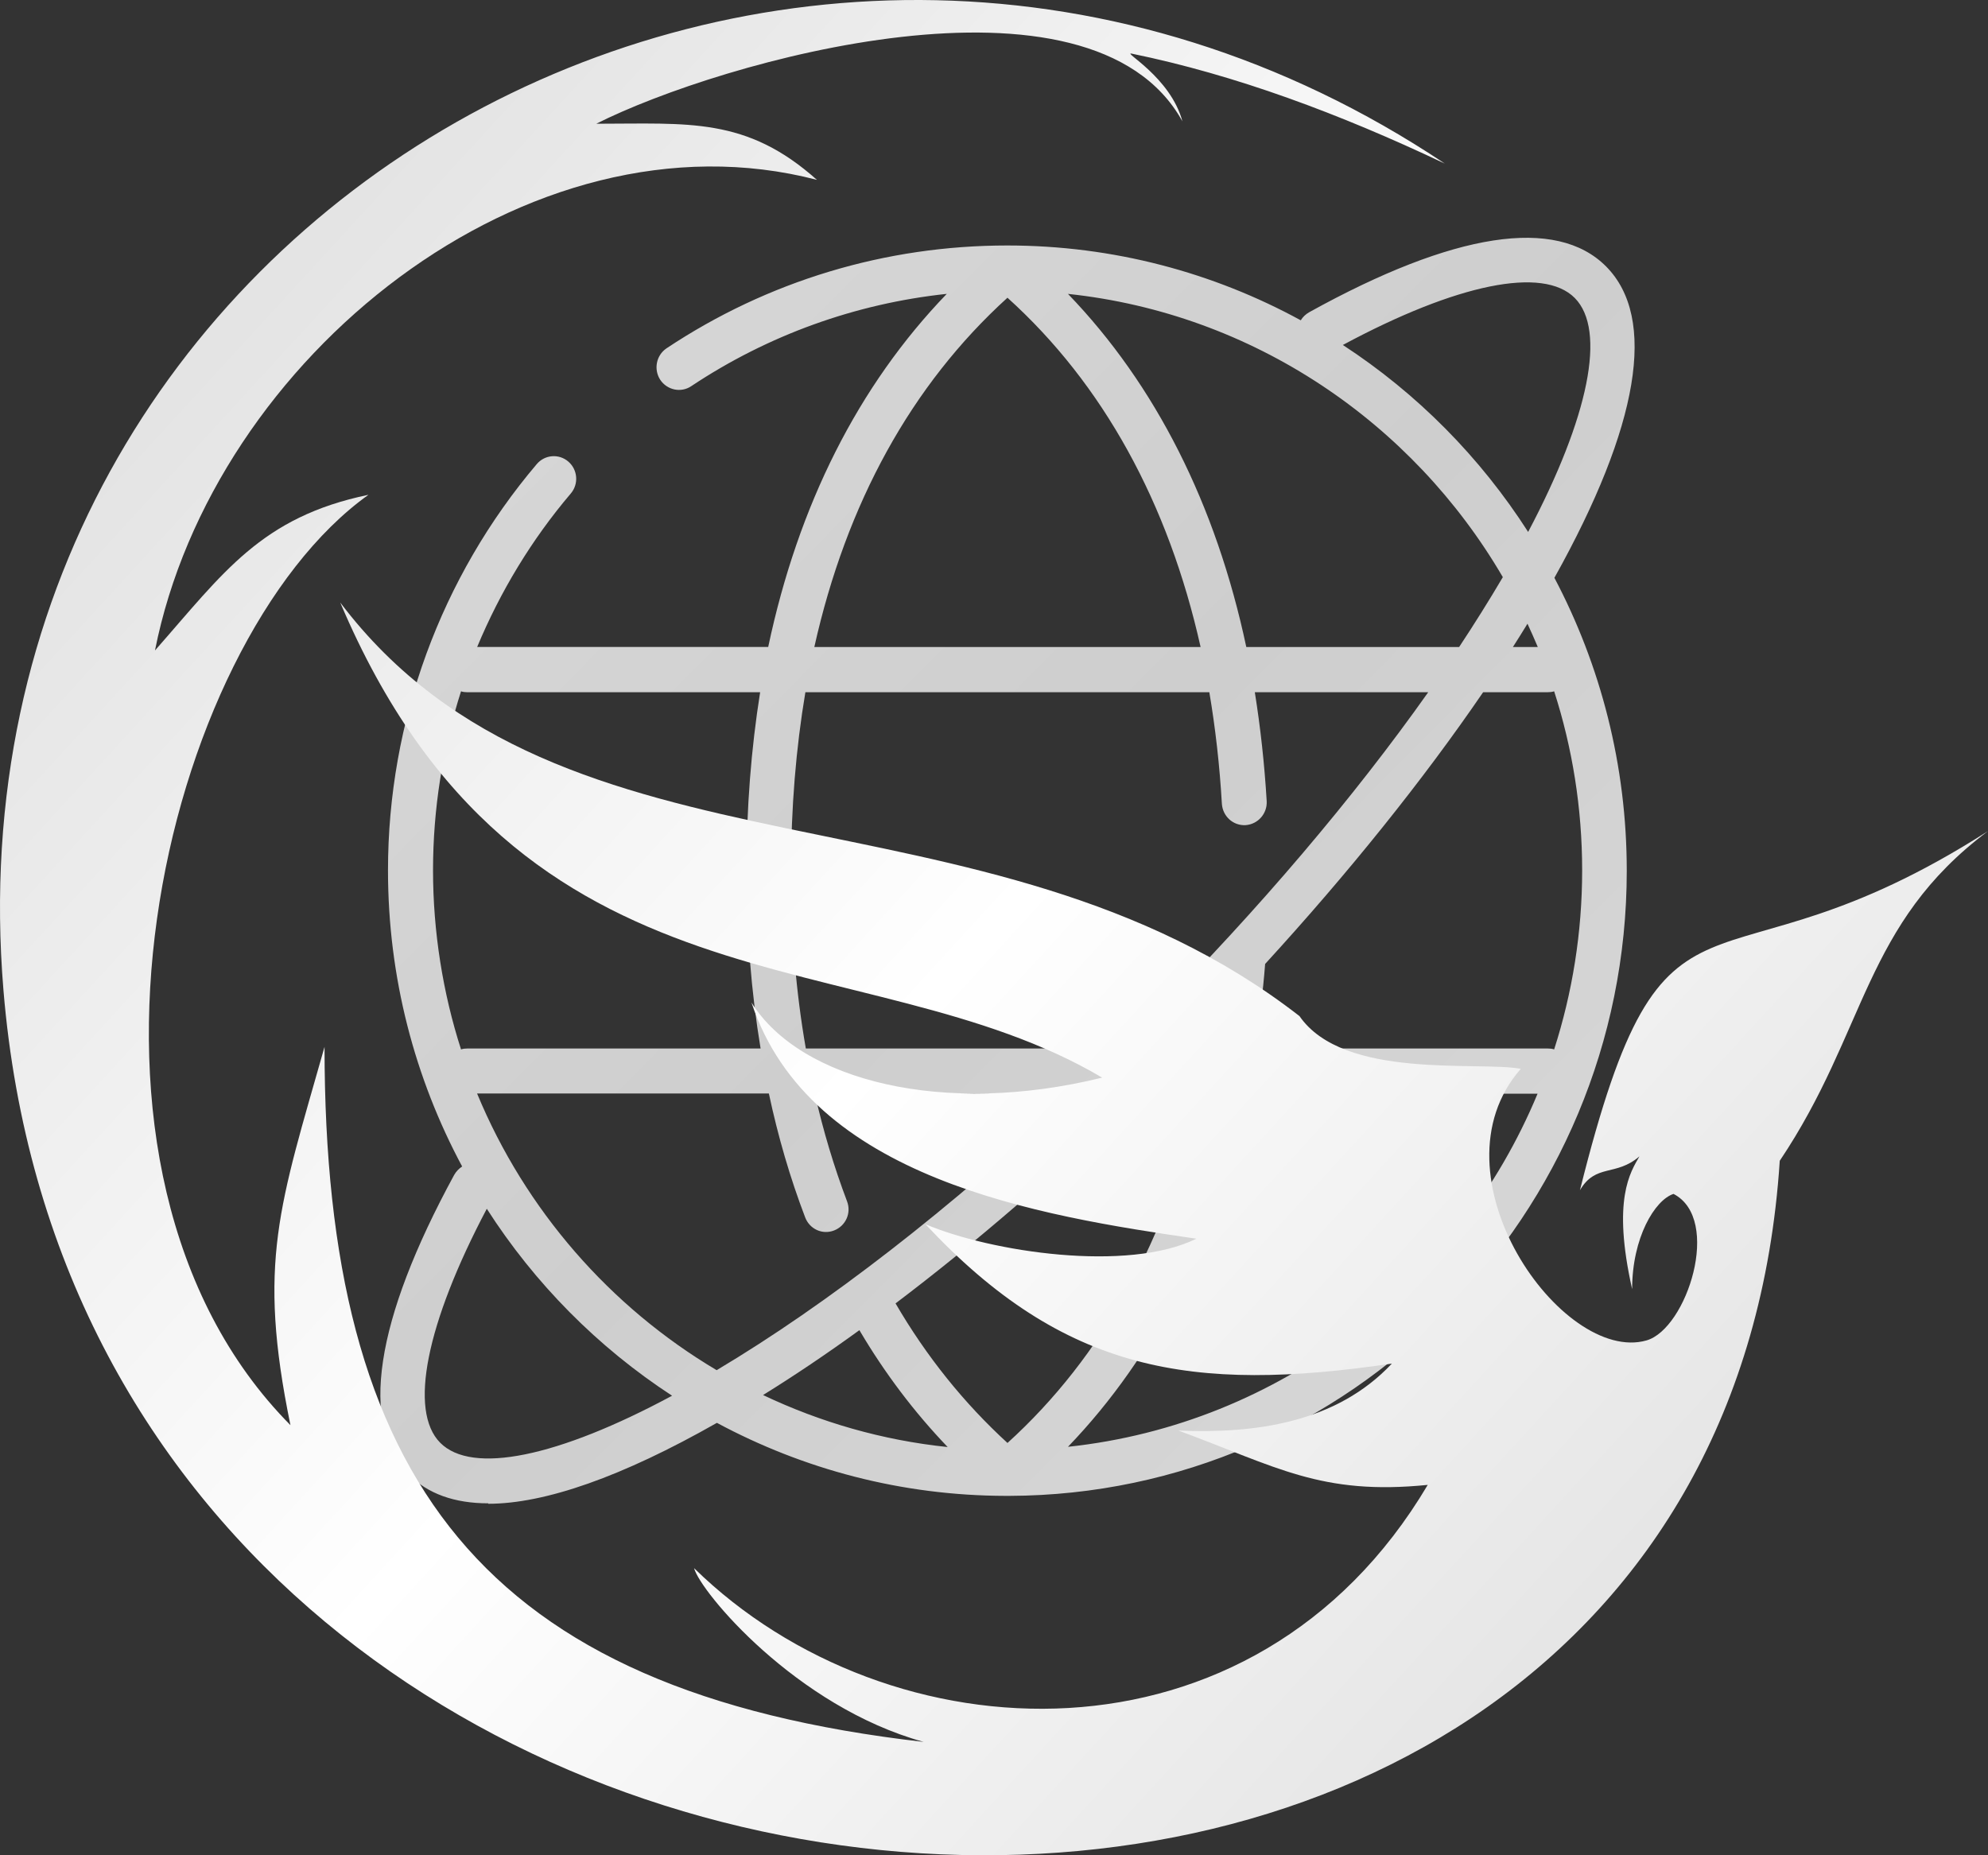
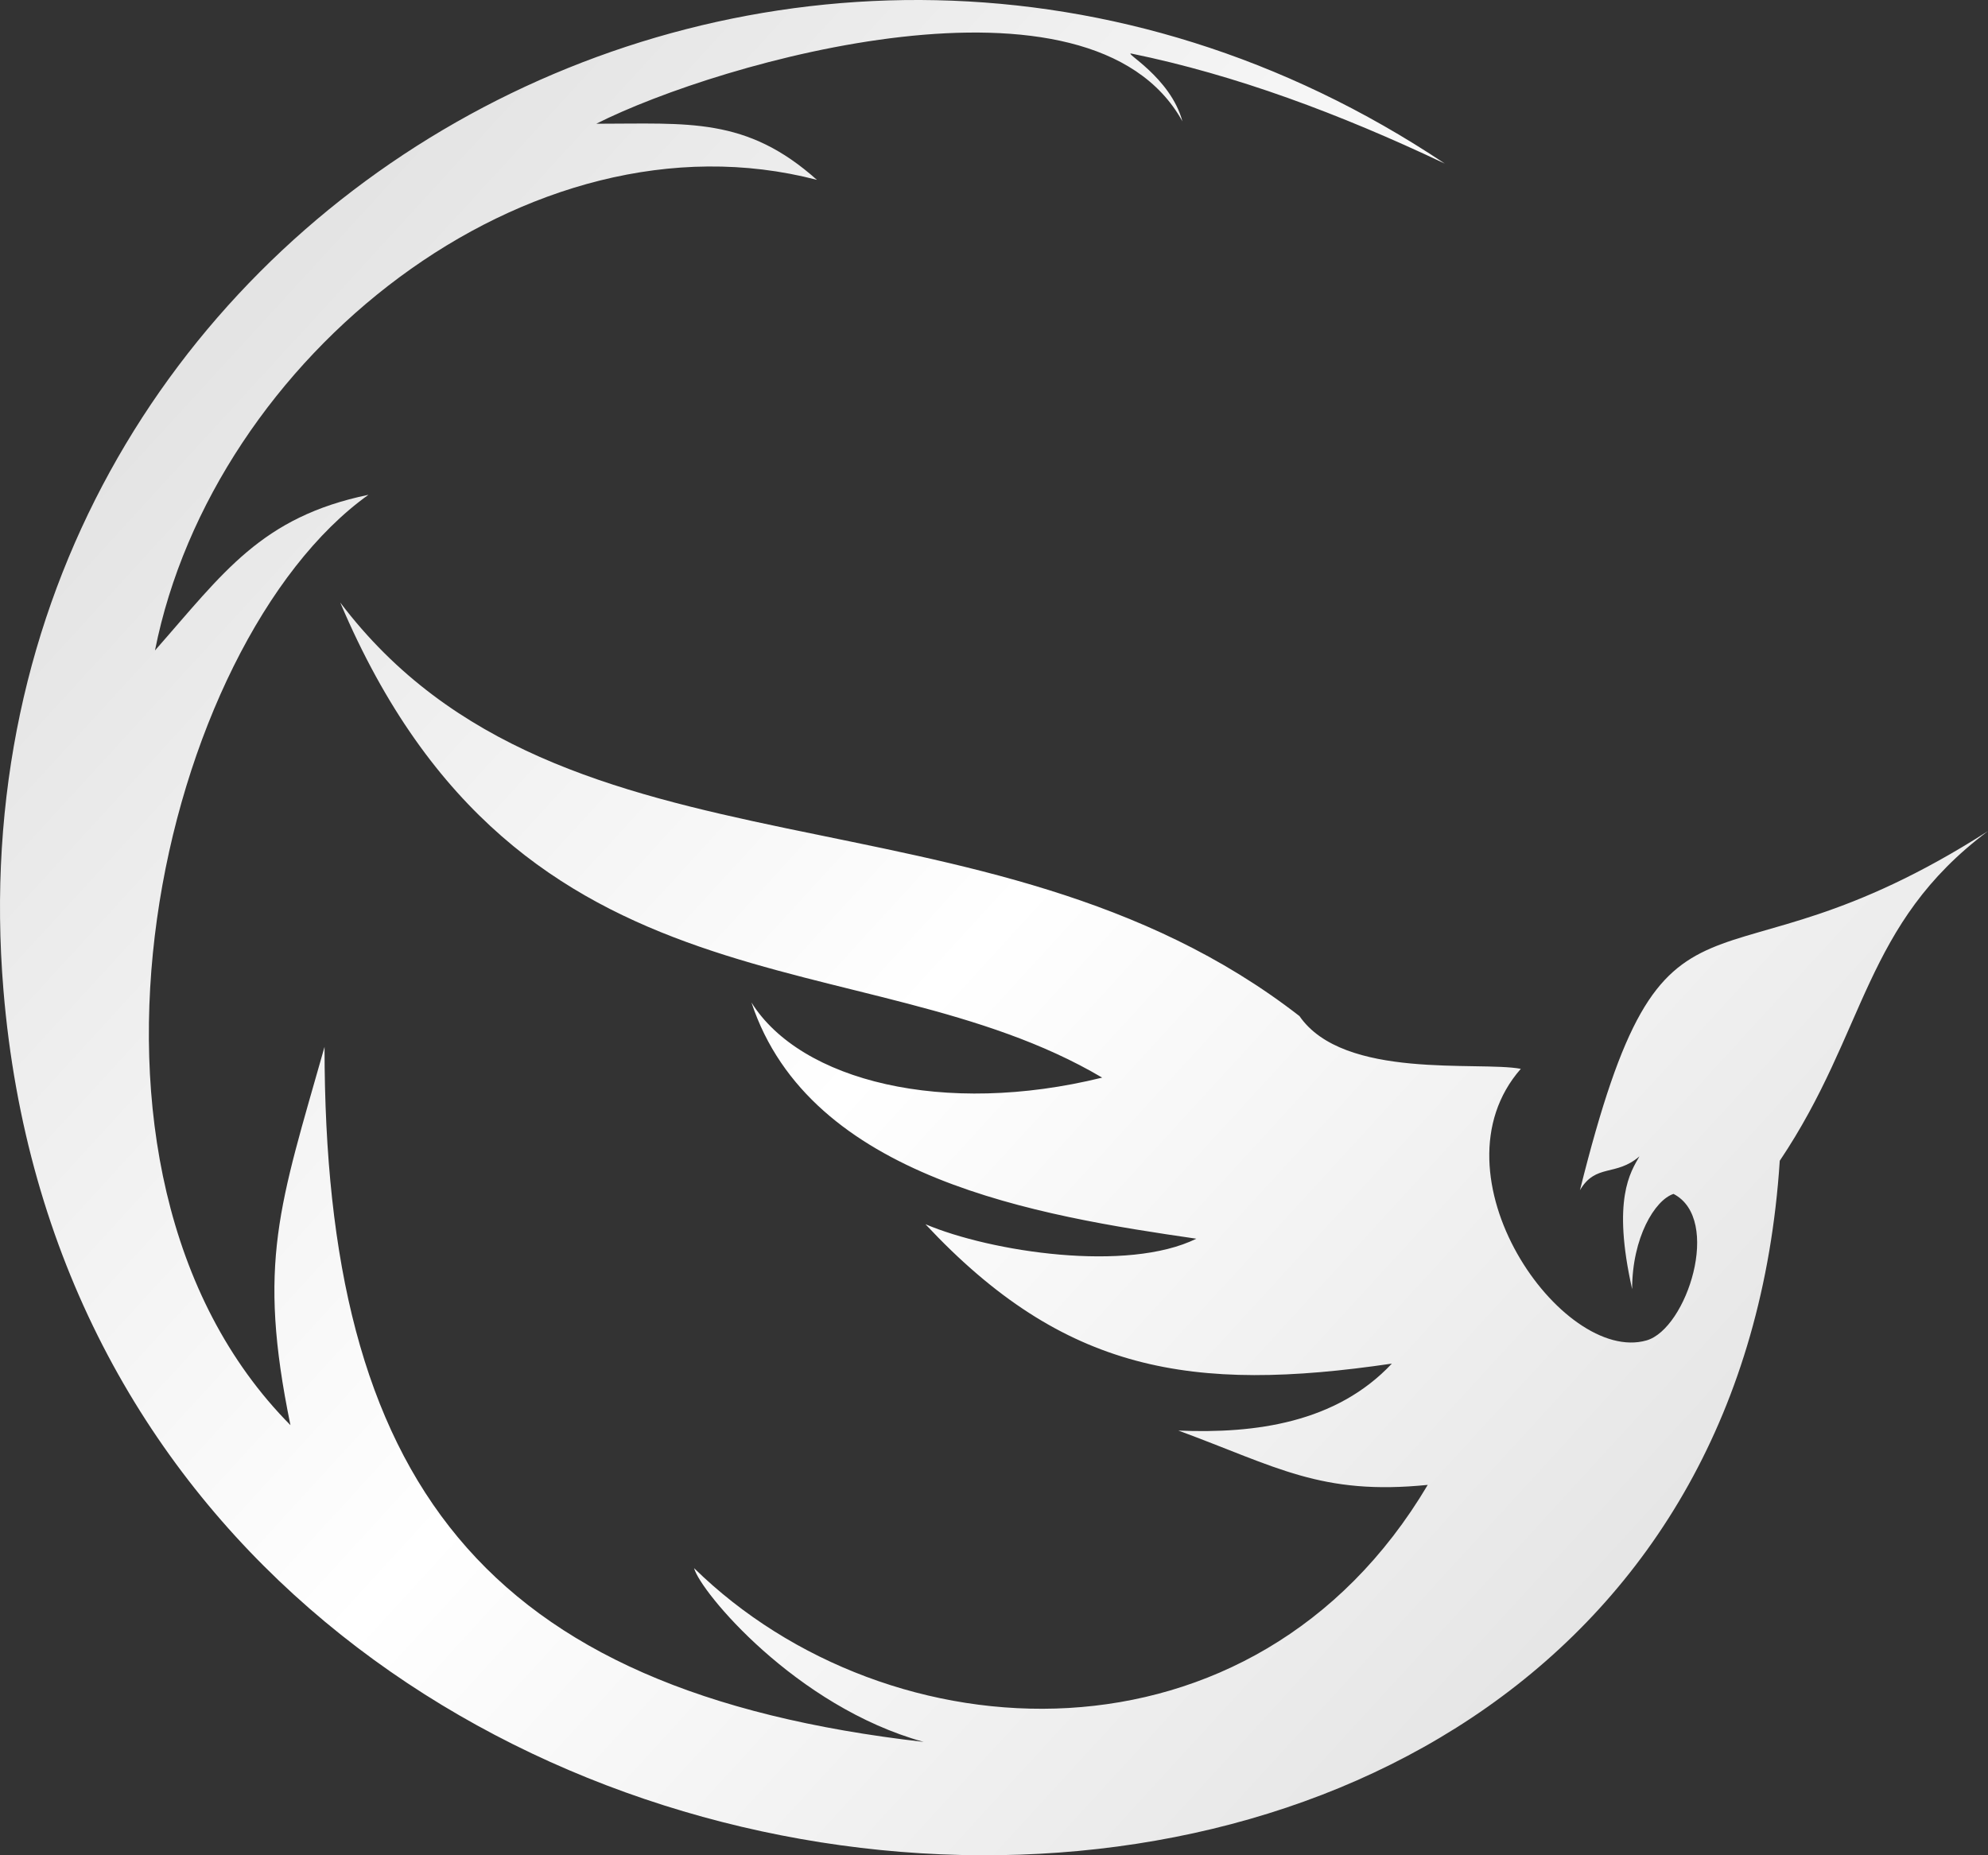
<svg xmlns="http://www.w3.org/2000/svg" width="300" height="280" viewBox="0 0 300 280" fill="black">
  <rect x="0" y="0" width="300" height="280" fill="#333333" stroke="none" />
-   <path d="M73.697 226.885C68.591 226.885 64.568 225.452 61.694 222.551C54.188 214.977 56.555 199.351 68.524 177.345C68.828 176.799 69.268 176.355 69.741 176.048C62.607 162.742 58.55 147.526 58.55 131.352C58.55 108.868 66.529 87.1 81 70.042C82.217 68.609 84.347 68.438 85.767 69.666C87.187 70.894 87.356 73.044 86.139 74.477C80.222 81.437 75.489 89.284 72.006 97.643H115.926C120.456 76.216 129.517 58.203 142.872 44.35C129.111 45.817 115.926 50.56 104.33 58.27C102.774 59.328 100.678 58.885 99.63 57.315C98.616 55.746 99.021 53.63 100.577 52.572C115.859 42.405 133.61 37.048 152.002 37.048C168.028 37.048 183.108 41.143 196.294 48.342C196.598 47.83 197.038 47.421 197.579 47.114C219.386 35.036 234.87 32.647 242.377 40.222C250.085 48.001 247.381 64.241 234.567 87.204C241.532 100.408 245.487 115.455 245.487 131.421C245.487 183.316 203.732 225.589 152.341 225.759H151.732C136.01 225.725 121.202 221.733 108.185 214.739C93.917 222.859 82.253 226.953 73.665 226.953L73.697 226.885ZM73.46 182.429C64.298 199.795 61.661 212.931 66.428 217.742C71.229 222.587 84.178 219.925 101.421 210.645C90.23 203.344 80.696 193.722 73.46 182.429ZM115.149 210.543C123.77 214.637 133.136 217.366 143.008 218.39C137.971 213.136 133.508 207.233 129.687 200.751C124.751 204.333 119.882 207.608 115.149 210.543ZM188.077 165.063C183.512 186.489 174.417 204.573 161.163 218.355C193.181 214.944 220.06 193.893 232.028 165.063H188.077ZM135.13 196.69C139.795 204.708 145.475 211.77 152.035 217.775C166.37 204.776 176.244 186.829 181.145 165.096H171.779C159.54 176.935 147.131 187.648 135.128 196.723L135.13 196.69ZM72.006 165.063C79.275 182.6 92.055 197.236 108.149 206.789C124.817 196.86 143.48 182.359 161.94 165.063H122.956C124.241 170.727 125.864 176.117 127.824 181.303C128.501 183.077 127.622 185.022 125.863 185.705C124.105 186.387 122.178 185.5 121.502 183.726C119.237 177.789 117.411 171.545 116.025 165.029H72.004L72.006 165.063ZM69.572 104.333C66.799 112.999 65.346 122.109 65.346 131.355C65.346 140.601 66.833 149.881 69.572 158.377C69.876 158.274 70.214 158.24 70.552 158.24H114.777C113.357 149.676 112.647 140.703 112.647 131.356C112.647 122.008 113.357 112.966 114.709 104.472H70.519C70.181 104.472 69.877 104.437 69.573 104.335L69.572 104.333ZM189.36 158.241H233.55C233.888 158.241 234.226 158.275 234.53 158.378C237.269 149.848 238.756 140.773 238.756 131.356C238.756 121.939 237.269 112.83 234.53 104.334C234.226 104.436 233.888 104.471 233.55 104.471H223.812C214.785 117.674 203.594 131.63 190.916 145.48C190.577 149.848 190.036 154.112 189.36 158.275L189.36 158.241ZM178.71 158.241H182.53C182.8 156.706 183.037 155.171 183.24 153.635C181.752 155.171 180.231 156.706 178.71 158.241ZM121.604 158.241H169.074C170.697 156.672 172.32 155.034 173.909 153.431C190.07 137.122 204.337 120.301 215.528 104.47H189.359C190.204 109.759 190.812 115.252 191.151 120.915C191.252 122.792 189.832 124.396 187.972 124.532C186.079 124.634 184.524 123.201 184.389 121.325C184.05 115.49 183.408 109.861 182.495 104.47H121.536C120.116 112.931 119.372 121.904 119.372 131.354C119.372 140.804 120.116 149.744 121.603 158.238L121.604 158.241ZM228.307 97.647H232.06C231.553 96.453 231.046 95.293 230.505 94.133C229.795 95.293 229.051 96.487 228.307 97.647ZM188.072 97.647H220.192C222.559 94.064 224.757 90.55 226.785 87.104C213.16 63.766 189.122 47.322 161.161 44.354C174.38 58.069 183.507 76.152 188.072 97.647ZM122.887 97.647H181.176C176.308 75.879 166.435 57.932 152.032 44.933C137.527 58.102 127.723 75.981 122.887 97.647ZM202.644 52.064C213.835 59.366 223.369 68.987 230.605 80.281C239.801 62.88 242.438 49.813 237.637 44.968C232.87 40.157 219.853 42.818 202.644 52.064Z" fill="url(#paint0_linear_15_628)" />
  <path fill-rule="evenodd" clip-rule="evenodd" d="M300 125.43C257.721 152.504 251.456 127.38 238.423 179.629C240.803 175.564 243.835 177.603 247.4 174.52C246.046 176.897 243.246 181 246.298 194.56C246.298 186.795 249.72 181.11 252.542 180.188C259.9 183.982 254.55 200.559 248.465 202.299C235.744 205.937 215.453 177.335 229.499 161.309C223.103 160.112 202.765 163.015 196.099 153.351C148.734 116.539 84.906 135.332 51.341 90.929C78.524 155.099 130.319 141.344 166.323 162.636C142.453 168.526 120.805 163.152 113.4 151.3C122.205 177.956 156.851 183.507 180.535 186.948C170.148 192.067 149.57 188.958 139.658 184.764C160.591 207.155 179.871 210.238 210.041 205.798C201.658 214.728 189.45 216.394 177.828 215.905C192.671 221.369 199.334 225.728 215.455 224.101C189.2 268.378 134.097 265.424 104.739 236.667C105.665 240.188 120.067 257.56 139.388 262.892C72.593 255.26 48.974 223.247 48.974 157.994C42.178 181.99 38.78 190.531 43.83 215.087C5.523 176.431 24.493 96.906 55.602 74.675C39.378 78.046 33.72 86.439 23.388 98.168C32.149 53.968 79.744 15.806 123.277 27.144C112.607 17.619 103.891 18.675 89.981 18.675C108.664 9.248 164.605 -6.714 178.431 18.309C176.629 11.632 169.323 7.794 170.773 8.092C186.444 11.31 202.115 17.145 218.022 24.685C120.01 -40.773 -9.263 31.886 0.524 149.478C13.939 310.621 258.746 326.447 268.575 175.185C281.753 155.553 281.183 139.517 300 125.43Z" fill="url(#paint1_linear_15_628)" />
  <defs>
    <linearGradient id="paint0_linear_15_628" x1="57.399" y1="35.888" x2="248.392" y2="225.218" gradientUnits="userSpaceOnUse">
      <stop stop-color="#D9D9D9" />
      <stop offset="0.5" stop-color="#CECECE" />
      <stop offset="1" stop-color="#D9D9D9" />
    </linearGradient>
    <linearGradient id="paint1_linear_15_628" x1="0" y1="0" x2="302.511" y2="277.26" gradientUnits="userSpaceOnUse">
      <stop stop-color="#D9D9D9" />
      <stop offset="0.5" stop-color="white" />
      <stop offset="1" stop-color="#D9D9D9" />
    </linearGradient>
  </defs>
</svg>